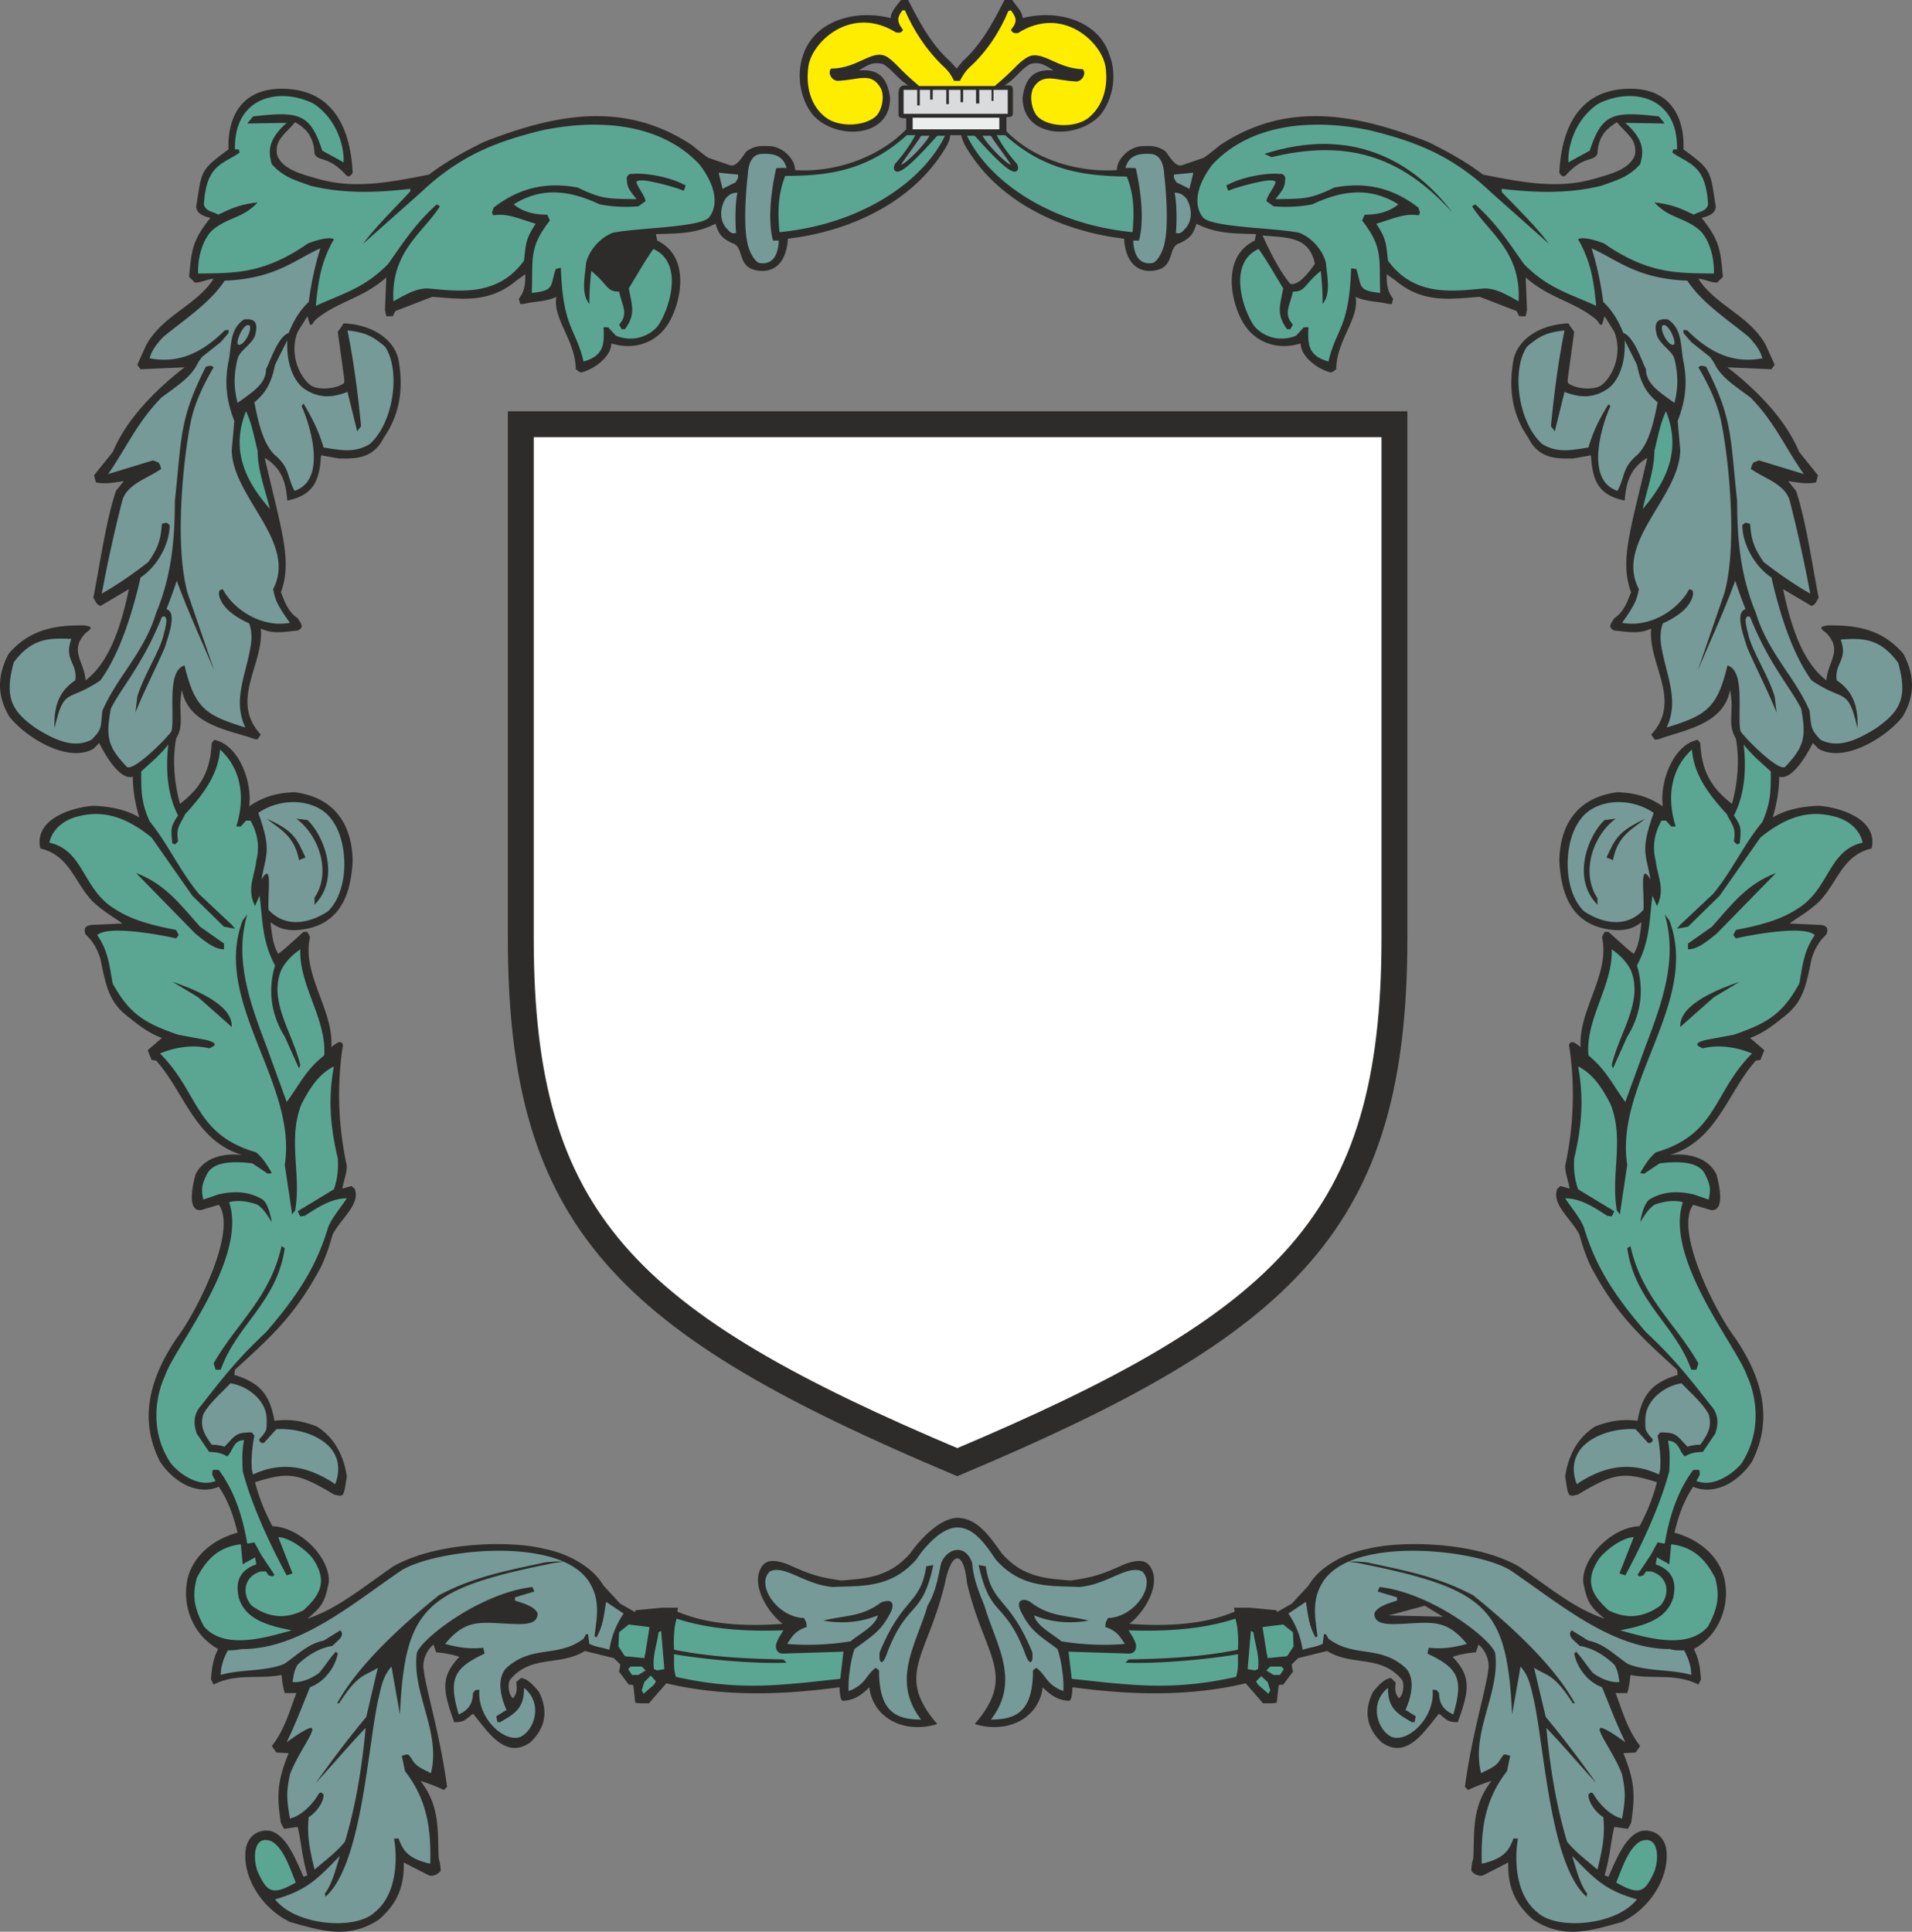
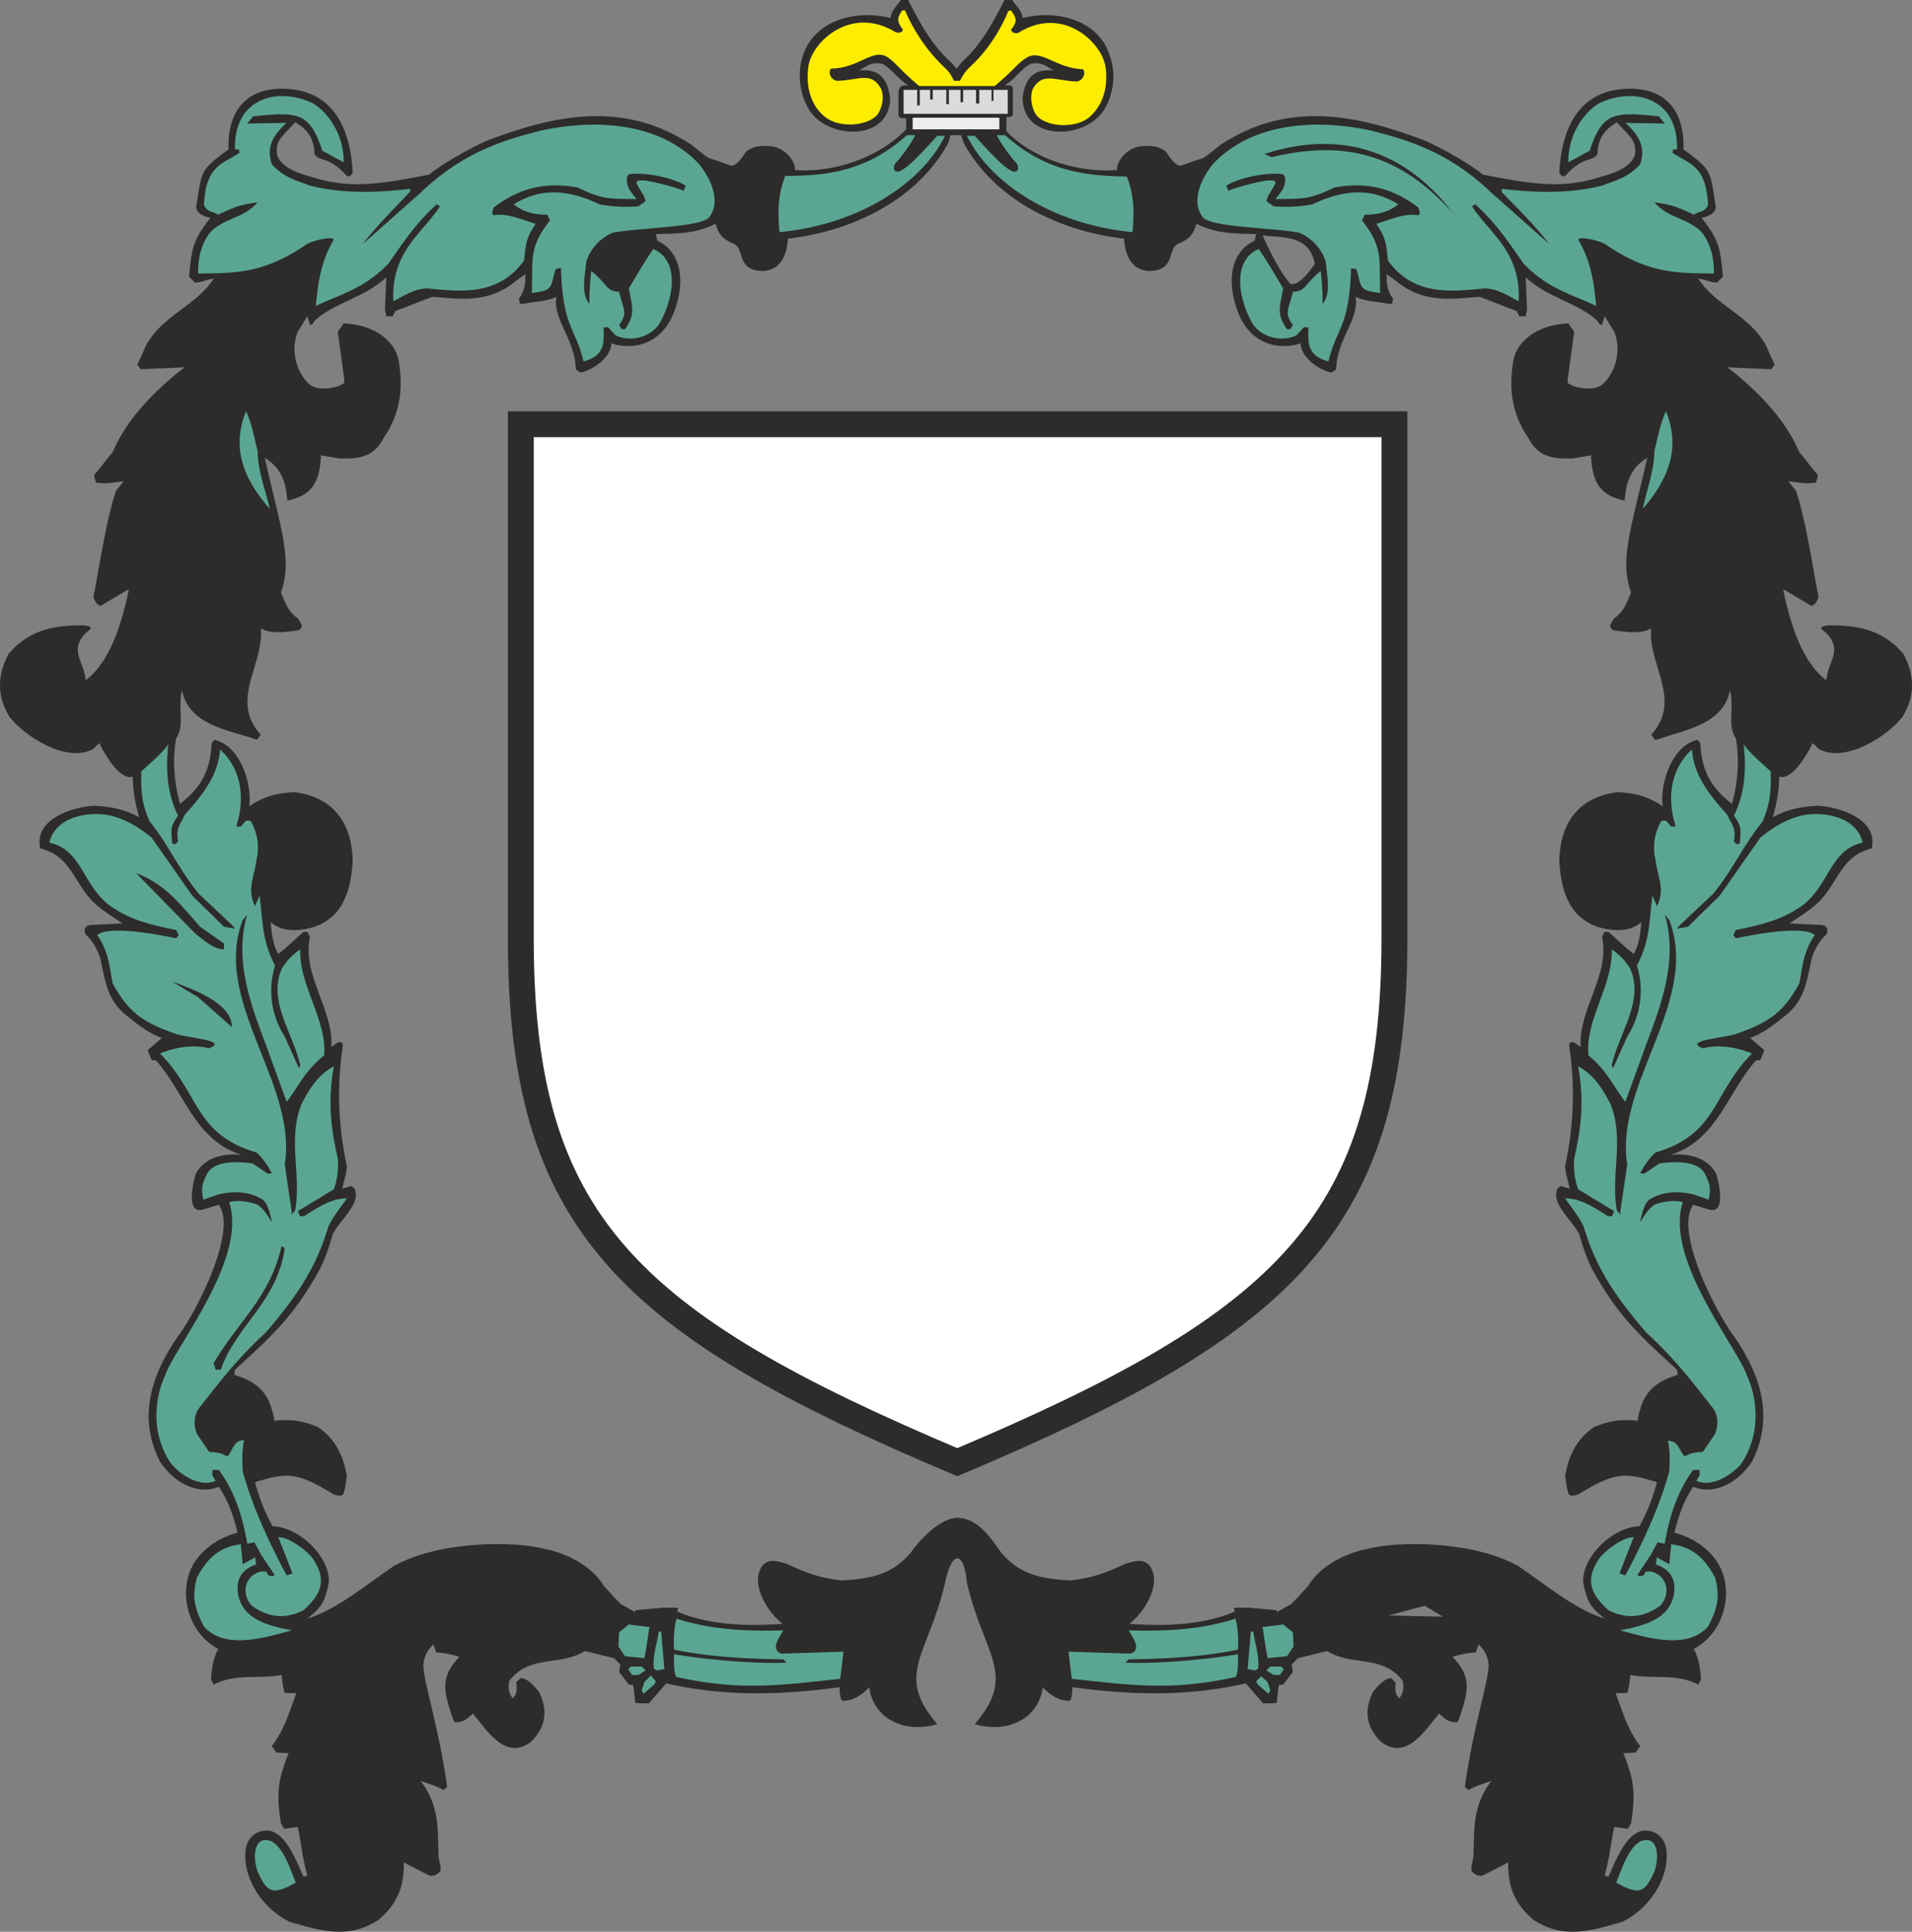
<svg xmlns="http://www.w3.org/2000/svg" width="283.848" height="286.763" viewBox="0 0 212.886 215.072">
  <rect x="0" y="0" width="212.886" height="215.072" fill="#808080" stroke="none" />
  <path d="M303.614 322.449h-.576c1.152-.648 1.8-1.8 2.88-2.376 1.08-.288 1.656.144 2.592.72-2.304-.216-3.168.936-3.456 3.024 0 4.536 6.048 4.752 8.64 1.944 1.368-1.656 1.944-4.392 1.008-6.768-1.224-3.744-5.76-5.04-9.648-4.032 0-.72-.792-1.44-1.152-2.016h-.864c-1.152 2.232-2.448 4.824-4.68 6.84l-.648.792-.72-.792c-2.232-2.016-3.528-4.608-4.68-6.84h-.792c-.432.576-1.152 1.296-1.152 2.016-3.96-1.008-8.424.288-9.72 4.032-.864 2.376-.288 5.112 1.08 6.768 2.52 2.808 8.64 2.592 8.568-1.944-.288-2.088-1.152-3.24-3.456-3.024.936-.576 1.512-1.008 2.664-.72 1.008.576 1.656 1.656 2.808 2.376-.576 0-1.008-.072-1.08.864v2.376c0 .36.288.432.864.432v1.224c-3.24 3.312-8.208 4.824-12.384 4.536.072-1.152-1.368-2.664-2.88-2.664-1.224-.072-1.8.072-2.52.576-.36.432-1.008 1.656-1.728 1.584l-2.52-.864c-.648-.432-1.224-.936-1.872-1.44-7.632-5.04-15.408-3.312-23.04-.36-2.52 1.224-4.608 2.448-6.192 3.672-4.752.936-8.568 1.656-12.744.36-1.512-.432-3.672-1.008-4.176-2.592-.216-1.656.72-2.088 2.016-3.6 1.008.576 2.088 1.44 2.16 3.528.504.936 1.512.144 3.528 2.376.216.216.504.144.72-.288-.216-4.608-1.944-8.784-6.84-9.288-4.896-.504-7.128 2.376-6.984 6.696-3.24 2.376-2.952 2.376-3.6 6.408.072.72.72 1.008 1.584 1.224-2.016 2.52-2.088 3.528-2.376 6.552l.648.648c.72 0 1.296-.36 2.088-.432-1.872 2.952-5.616 4.032-7.488 7.344l-1.008 2.232.36.504 4.896-.216c-3.528 2.736-6.552 5.976-7.992 9.432l-2.088 2.592.216.792c1.008.216 2.088 0 3.096-.144l-.864 1.08c-1.08 3.168-1.8 8.208-2.52 11.88.288.504.288.72.792.936l3.168-1.872c-.72 3.384-1.944 7.992-4.824 10.152-.144-2.088-1.872-3.312 0-5.256.648-.504.936-.72-.216-.864-2.736 0-5.832.216-8.352 3.168-1.296 2.448-1.296 4.68.072 6.984 1.656 2.16 6.408 5.256 9.36 3.6l.648-.648c.288.576 2.16 4.248 3.744 3.744 0 1.512.288 3.096.72 4.536-1.584-.936-3.384-1.224-5.04-1.296-1.8.072-6.768 1.224-5.976 4.752 3.312.792 3.744 3.744 5.832 5.904 1.152 1.08 2.088 1.584 3.312 2.448l-3.024.144c-.792 0-1.44.144-1.08 1.08.792.72 1.296 1.584 1.656 2.736.648 3.24 1.008 4.896 3.24 6.552 1.224 1.008 2.376 1.8 3.6 2.232l-1.584 1.368.432 1.08.504.072c3.168 3.528 4.32 8.928 9.576 10.512-1.8-.216-4.176.144-5.184 2.16-.504 1.872-.792 4.176.648 3.96l1.944-.576c2.16 2.952-2.664 12.24-4.68 14.832-3.168 4.68-4.176 9.216-1.872 13.752 1.512 2.304 4.176 3.816 6.552 2.808 1.152 1.728 1.656 3.384 2.088 5.112-2.952.792-5.4 2.952-5.688 5.904-.288 2.232.576 5.4 3.528 7.056-.576 1.08-.72 2.232-.792 3.384l.288.576c2.448-1.296 5.112-.576 7.56-1.08.072.72.144 1.296.36 2.016h1.296c-.792 2.088-1.296 4.032-2.736 5.904l.504.72 1.368.072c-1.224 3.024-1.368 4.536-.864 7.776l.36.648 1.512-.216c.432 1.872.432 3.096 1.08 5.4l-.432.144c-.792-1.728-1.872-4.68-3.744-5.112-1.224-.144-2.304.432-2.664 1.872-.504 2.952 1.512 6.624 4.896 8.28 3.384.936 6.48 2.016 9.936-.288 1.872-1.656 2.808-3.456 2.736-6.336l2.808 1.44c.504.144 1.008-.144 1.296-.504 0-.576-.072-.864-.216-1.44-.144-2.88.216-5.688-2.016-8.568.936.288 1.728.576 2.592 1.008l.36-.36c-.792-5.904-2.376-10.944-2.592-12.96-.216-1.008.288-2.232 1.08-2.88l.288.864c.864.072 1.728.216 2.592.504-2.016 2.16-1.944 3.528-.576 7.272 1.152 0 1.152-.216 2.088-.936 1.512 1.728 3.528 5.256 6.408 3.168 1.656-1.584 2.016-3.456.936-5.616-.432-.504-1.224-1.512-2.016-1.512l-.504.432c.072.648.144 1.224-.36 1.8-.432-.288-.648-1.368-.36-2.016 2.304-2.88 5.616-1.512 8.352-3.24l3.24.792.72.72-.144.792 1.08 1.44h.216l.288.072.216 1.944.576.072h.936l1.944-2.232c6.408 1.512 12.96 1.296 19.296.432 0 .576.072 1.584.432 1.512 1.368-.072 2.232-.864 2.88-1.512.36 3.312 3.744 5.256 7.56 4.104-4.752-5.544-1.08-7.488.864-15.696.72-3.6 2.088-3.744 2.448 0 1.944 8.208 5.616 10.152.864 15.696 3.816 1.152 7.2-.792 7.56-4.104.648.648 1.512 1.44 2.88 1.512.36.072.432-.936.432-1.512 6.336.864 12.888 1.08 19.296-.432l1.944 2.232h.936l.576-.072.216-1.944.288-.072h.216l1.08-1.44-.144-.792.72-.72 3.24-.792c2.736 1.728 6.048.36 8.352 3.24.288.648.072 1.728-.36 2.016-.504-.576-.432-1.152-.36-1.728l-.504-.504c-.792 0-1.584 1.008-2.016 1.512-1.08 2.16-.72 4.032.936 5.616 2.88 2.088 4.896-1.44 6.408-3.168.936.72.936.936 2.088.936 1.368-3.744 1.44-5.112-.576-7.272.864-.288 1.728-.432 2.592-.504l.288-.864c.792.648 1.296 1.872 1.08 2.88-.216 2.016-1.8 7.056-2.592 12.96l.36.36c.864-.432 1.656-.72 2.592-1.008-2.232 2.88-1.872 5.688-2.016 8.568-.144.576-.216.864-.216 1.44.288.36.792.648 1.296.504l2.808-1.44c-.072 2.88.864 4.68 2.736 6.336 3.456 2.304 6.552 1.224 9.936.288 3.384-1.656 5.4-5.328 4.896-8.28-.36-1.44-1.44-2.016-2.664-1.872-1.872.432-2.952 3.384-3.744 5.112l-.432-.144c.648-2.304.648-3.528 1.08-5.4l1.512.216.36-.648c.504-3.24.36-4.752-.864-7.776l1.368-.072.504-.72c-1.44-1.872-1.944-3.816-2.736-5.904h1.296c.216-.72.288-1.296.36-2.016 2.448.504 5.112-.216 7.56 1.08l.288-.576c-.072-1.152-.216-2.304-.792-3.384 2.952-1.656 3.816-4.824 3.528-7.056-.288-2.952-2.736-5.112-5.688-5.904.432-1.728.936-3.384 2.088-5.112 2.376 1.008 5.04-.504 6.552-2.808 2.304-4.536 1.296-9.072-1.872-13.752-2.016-2.592-6.84-11.88-4.68-14.832l1.944.576c1.44.216 1.152-2.088.648-3.96-1.008-2.016-3.384-2.376-5.184-2.16 5.256-1.584 6.408-6.984 9.576-10.512l.504-.072.432-1.08-1.584-1.368c1.224-.432 2.376-1.224 3.6-2.232 2.232-1.656 2.592-3.312 3.24-6.552.36-1.152.864-2.016 1.656-2.736.36-.936-.216-1.08-1.08-1.08l-3.024-.144c1.224-.864 2.16-1.368 3.312-2.448 2.088-2.16 2.52-5.112 5.832-5.904.792-3.528-4.176-4.68-5.976-4.752-1.656.072-3.456.36-5.04 1.296.432-1.44.72-3.024.72-4.536 1.584.504 3.456-3.168 3.744-3.744l.648.648c2.952 1.656 7.704-1.44 9.36-3.6 1.368-2.304 1.368-4.536.072-6.984-2.52-2.952-5.616-3.168-8.352-3.168-1.152.144-.864.36-.216.864 1.872 1.944.144 3.168 0 5.256-2.88-2.16-4.104-6.768-4.824-10.152l3.168 1.872c.504-.216.504-.432.792-.936-.72-3.672-1.44-8.712-2.52-11.88l-.864-1.08c1.008.144 2.088.36 3.096.144l.216-.792-2.088-2.592c-1.44-3.456-4.464-6.696-7.992-9.432l4.896.216.36-.504-1.008-2.232c-1.872-3.312-5.616-4.392-7.488-7.344.792.072 1.368.432 2.088.432l.648-.648c-.288-3.024-.36-4.032-2.376-6.552.864-.216 1.512-.504 1.584-1.224-.648-4.032-.36-4.032-3.6-6.408.144-4.32-2.088-7.2-6.984-6.696-4.896.504-6.624 4.68-6.84 9.288.216.432.504.504.72.288 2.016-2.232 3.024-1.44 3.528-2.376.072-2.088 1.152-2.88 2.16-3.528 1.296 1.512 2.232 1.944 2.016 3.6-.504 1.584-2.664 2.16-4.176 2.592-4.176 1.296-7.992.576-12.744-.36-1.584-1.224-3.672-2.448-6.192-3.672-7.632-2.952-15.408-4.68-23.04.36-.648.504-1.224 1.008-1.872 1.44l-2.52.864c-.72.072-1.368-1.152-1.728-1.584-.72-.504-1.296-.648-2.52-.576-1.512 0-2.952 1.512-2.88 2.664-4.176.288-9.144-1.08-12.312-4.32v-1.584c.432 0 .72 0 .72-.432v-2.304c0-.576 0-.72-.36-.792zm-5.904 159.48c-2.088.144-4.32 2.736-5.112 3.888-2.376 2.808-5.184 2.88-7.704 3.096-2.592-.36-3.6-.72-5.976-1.8-1.944-.72-2.808-.432-3.24 1.008-.504 1.944 1.224 4.536 2.664 5.616-3.888.288-8.28.144-11.736-1.368l.072-.432h-1.728l-3.024.288v.216l-1.656-.936-1.872-2.016c-1.296-2.232-4.248-3.672-6.624-4.104-3.24-.864-11.664-.936-16.776 1.944-3.456 2.376-6.264 4.752-9.576 5.832 1.656-1.368 1.944-1.872 2.376-4.032.216-2.592-3.024-6.12-6.264-6.264a21.685 21.685 0 0 1-1.944-4.896c3.672-1.152 4.752-1.08 8.784 1.368 1.152.288 1.08.288 1.44-2.016-.288-1.872-1.08-4.104-3.312-5.544-1.656-.648-3.024-.864-4.752-.648-.504-2.952-1.656-4.248-4.464-5.112l.072-.576c4.032-3.672 6.696-6.048 9.576-11.448.576-1.224.936-2.304 1.296-3.6.864-1.728 3.168-3.384 2.448-5.112l-.36-.288-1.008.288c.144-.792.504-1.8.504-2.52-.936-4.32-1.152-8.856-.432-13.464-.216-.72-.864-.072-1.296.216.288-4.104-3.312-8.064-2.376-12.24l-.288-.576h-.432l-2.088 1.872-.72.576c-.576-.936-.72-2.16-.864-3.528 1.224 1.008 2.664 1.008 4.104.72 4.176-.864 4.896-4.752 5.04-7.56-.072-3.96-1.944-7.056-6.48-7.632-1.656.072-3.312.36-5.04 1.584.36-2.592-1.08-6.84-3.888-7.416l-.288.36c-.144 2.952-1.08 4.896-3.528 6.768-.648-2.376-.864-4.896-.432-7.272 1.008-1.656.144-3.024.648-5.4.72 3.888 5.256 4.464 7.92 5.4.648.216.432.072.864-.432-3.528-3.816.36-7.776 0-11.808 1.368.648 2.592.36 4.104.216.792-.36.36-.792 0-1.368-1.224-.792-1.584-2.304-1.872-2.88 1.296-3.528.072-6.84-1.8-14.976 2.304 1.368 2.376 3.528 2.52 4.752 2.808-.576 3.6-2.088 3.744-5.04l2.016.36c1.656 0 3.744.144 4.968-2.304 1.944-2.808 2.16-5.76 1.656-8.64-.432-2.232-2.808-3.96-6.12-4.104-.216.36-.432.648-.648.936l.72 5.256v.432c-.864.72-3.024.864-3.816.216-1.44-1.224-2.232-3.744-1.368-5.904l1.08-1.728.288.936h.216l.36-.504c2.448-2.088 5.256-2.376 7.92-4.752l-.144 3.6.144.72h.72l.288-.576 4.104-1.584c3.168.216 6.264.792 9.36-1.8l1.008-.72c0 .936 0 1.8-.72 2.736l.144.576h.36c1.152-.288 2.448-.216 3.672-.792-.432 2.448 2.16 4.896 2.16 8.064.216.144.36.288.576.36 1.368-.288 3.384-1.728 3.384-3.24 2.232.72 4.68.144 6.12-1.872 1.44-1.944 3.024-7.632-1.008-9.576l-.144-.72c2.232-.072 4.392 0 6.624-1.152.36 1.008.504 1.512 1.872 2.16 1.512.432.288 3.024 3.384 3.096 2.16-.072 2.736-2.088 2.808-3.6 6.408-.72 14.04-3.816 17.784-10.512.144-.36.288-.648.288-1.008h1.224c.072.36.216.648.36 1.008 3.744 6.696 11.376 9.792 17.784 10.512.072 1.512.648 3.528 2.808 3.6 3.096-.072 1.872-2.664 3.384-3.096 1.368-.648 1.512-1.152 1.872-2.16 2.232 1.152 4.392 1.08 6.624 1.152l-.144.72c-4.032 1.944-2.448 7.632-1.008 9.576 1.44 2.016 3.888 2.592 6.12 1.872 0 1.512 2.016 2.952 3.384 3.24.216-.072.36-.216.576-.36 0-3.168 2.592-5.616 2.16-8.064 1.224.576 2.52.504 3.672.792h.36l.144-.576c-.72-.936-.72-1.8-.72-2.736l1.008.72c3.096 2.592 6.192 2.016 9.36 1.8l4.104 1.584.288.576h.72l.144-.72-.144-3.6c2.664 2.376 5.472 2.664 7.92 4.752l.36.504h.216l.288-.936 1.08 1.728c.864 2.16.072 4.68-1.368 5.904-.792.648-2.952.504-3.816-.216v-.432l.72-5.256c-.216-.288-.432-.576-.648-.936-3.312.144-5.688 1.872-6.12 4.104-.504 2.88-.288 5.832 1.656 8.64 1.224 2.448 3.312 2.304 4.968 2.304l2.016-.36c.144 2.952.936 4.464 3.744 5.04.144-1.224.216-3.384 2.52-4.752-1.872 8.136-3.096 11.448-1.8 14.976-.288.576-.648 2.088-1.872 2.88-.36.576-.792 1.008 0 1.368 1.512.144 2.736.432 4.104-.216-.36 4.032 3.528 7.992 0 11.808.432.504.216.648.864.504 2.664-1.008 7.2-1.584 7.92-5.472.504 2.376-.36 3.744.648 5.4.432 2.376.216 4.896-.432 7.272-2.448-1.872-3.384-3.816-3.528-6.768l-.288-.36c-2.808.576-4.248 4.824-3.888 7.416-1.728-1.224-3.384-1.512-5.04-1.584-4.536.576-6.408 3.672-6.48 7.632.144 2.808.864 6.696 5.04 7.56 1.44.288 2.88.288 4.104-.72-.144 1.44-.288 2.592-.864 3.528l-.72-.576-2.088-1.872h-.432l-.288.576c.936 4.176-2.664 8.136-2.376 12.24-.432-.288-1.08-.936-1.296-.216.72 4.608.504 9.144-.432 13.464 0 .72.36 1.728.504 2.52l-1.008-.288-.36.288c-.72 1.728 1.584 3.384 2.448 5.112.36 1.296.72 2.376 1.296 3.6 2.88 5.4 5.544 7.776 9.576 11.448l.072.576c-2.808.864-3.96 2.16-4.464 5.112-1.728-.216-3.096 0-4.752.648-2.232 1.44-3.024 3.672-3.312 5.544.36 2.304.288 2.304 1.44 2.016 4.032-2.448 5.112-2.52 8.784-1.368a21.685 21.685 0 0 1-1.944 4.896c-3.24.144-6.48 3.672-6.264 6.264.432 2.16.72 2.664 2.376 4.032-3.312-1.08-6.12-3.456-9.576-5.832-5.112-2.88-13.536-2.808-16.776-1.944-2.376.432-5.328 1.872-6.624 4.104l-1.872 2.016-1.656.936v-.216l-3.024-.288h-1.728l.072.432c-3.456 1.512-7.848 1.656-11.736 1.368 1.44-1.08 3.168-3.672 2.664-5.616-.432-1.44-1.296-1.728-3.24-1.008-2.376 1.08-3.384 1.44-5.976 1.8-2.52-.216-5.328-.288-7.704-3.096-1.368-1.944-2.736-3.888-4.968-3.888zM257.678 342.32c.72 1.008 1.8 2.448 2.736 2.232 1.224-1.44 2.304-3.672 3.096-5.4-2.592.288-5.184 0-5.832 3.168zm79.92 0c-.72 1.008-1.8 2.448-2.736 2.232-1.224-1.44-2.304-3.672-3.096-5.4 2.592.288 5.184 0 5.832 3.168zm-92.16 149.4-2.016 1.224 6.048-.144zm104.4 0 2.016 1.224-6.048-.144z" style="fill:#2d2c2b" transform="translate(-191.195 -312.945)" />
  <path d="M301.958 322.52h-8.424c-2.304-1.943-2.448-2.447-3.456-3.167-1.656-1.152-3.24 1.224-6.336 1.224-.36.288-.144 1.224.648 1.368 2.448-.072 3.816-1.08 4.896.864.432 1.008.072 2.304-.432 2.952-1.152 1.224-4.104 1.44-5.688.288-1.728-1.296-2.304-3.528-1.944-5.832.504-2.736 4.824-6.696 9.72-3.672.36.072.648.072.792-.288-.792-1.008-.576-1.44-.072-2.16h.288c.936 2.16 2.376 4.464 4.464 6.408.36.36.576.576 1.008 1.44h.648c.432-.792.648-1.08 1.008-1.44 2.088-1.872 3.528-4.248 4.392-6.336l.288-.072c.576.792.792 1.224 0 2.16.144.36.432.432.792.36 4.896-3.096 9.216.936 9.72 3.672.36 2.232-.216 4.464-1.944 5.832-1.584 1.152-4.608.936-5.688-.288-.504-.648-.864-1.944-.432-3.024 1.08-1.872 2.52-.864 4.896-.792.792-.144 1.008-1.08.648-1.368-3.024-.072-4.68-2.376-6.336-1.224-1.008.648-1.152 1.152-3.456 3.096z" style="fill:#ffed00" transform="translate(-191.195 -312.945)" />
  <path d="M291.806 325.617h11.592v-2.664h-1.584v1.224h-.216v-1.224h-1.368v1.512h-.36v-1.512h-1.44v1.368h-.288v-1.368h-1.296v1.584h-.288v-1.584h-1.512v1.08h-.288v-1.08h-1.152v1.728h-.288v-1.728h-1.512z" style="fill:#d9dbdc" transform="translate(-191.195 -312.945)" />
  <path d="M292.814 327.345h9.648v-1.296h-9.648z" style="fill:#eceded" transform="translate(-191.195 -312.945)" />
  <path d="M242.342 336.633c5.904-6.552 12.024-8.136 20.16-6.192l.792-.36c-9.576-3.096-16.488.648-20.952 6.552z" style="fill:#2d2c2b" transform="translate(-191.195 -312.945)" />
-   <path d="M216.206 344.193c-1.584 2.448-4.464 4.32-6.84 6.264-.648.72-1.224 1.368-1.512 2.376 2.952.576 5.616-.36 8.352-3.096l.432-.072v.36l-.864 1.008-2.088 1.656-.36.504-.36.648c-.864 1.368-2.304 2.232-3.816 3.384-2.664 2.736-3.744 5.328-5.904 8.496l4.968-1.512c.792.288.648.144.936.936-1.656 1.152-3.96 1.728-4.392 3.744a159.103 159.103 0 0 0-2.232 10.152 44.07 44.07 0 0 0 5.184-3.528c1.152-1.656 1.368-2.52 1.512-4.248.576-.144.432-.216.864.144 0 2.016-1.296 4.536-3.24 5.832-.864 3.744-2.232 8.352-4.464 11.448-3.672 2.52-4.032.648-5.112 5.328-.144-3.024.936-4.392 2.304-5.328.288-1.944-1.296-2.232-.432-4.608-2.592-.144-4.464 0-6.408 2.592-1.152 4.104-.072 5.544 2.448 7.344 2.088 1.296 4.176 2.304 6.192 1.296 1.224-1.224 1.008-1.368 1.224-3.24 1.656-3.816 4.608-6.408 5.976-10.872 1.728-4.176 2.088-8.208 2.088-12.456.792-7.344.504-9.144 3.456-14.976.432-.072.504-.216.864.072-1.152 1.944-1.944 3.744-2.376 5.328-.792 3.096-2.16 14.04-.504 19.872l2.952 8.568c-1.368-3.24-2.952-6.624-4.176-10.008a55.99 55.99 0 0 1-1.152 3.168c1.296.36.072 3.312-.144 4.176-1.08 2.52-2.304 4.824-3.312 7.344l.216-1.8c.72-2.376 2.592-5.184 2.952-6.984.144-.576.648-2.232-.216-1.872-2.088 5.256-4.608 7.992-5.688 10.224-.576 3.096-.36 4.248 1.8 6.48.864.504 4.968-3.744 4.968-4.032.36-1.872-.576-6.696 1.44-7.272 1.152 4.824 2.376 5.544 6.768 6.912-1.368-2.952-.072-5.544.504-8.568.216-1.008.288-2.016-.072-3.024-1.584-.72-3.168-1.8-3.384-3.312l.072-.36.36-.144c1.368 2.52 4.608 4.32 7.488 3.744-1.512-2.088-1.656-2.664-1.872-3.744 2.736-5.256-4.536-10.224-4.608-15.48l.288-3.24c-.936-2.376-1.08-4.392-.648-6.624.36-1.656.072-3.6 1.728-4.68 1.656-.216 1.44.936 1.224 1.8-.432 1.08-1.728 1.656-1.944 2.592-.432 1.728-.432 3.24 0 4.896 1.584-1.152 3.168-2.088 3.168-3.744.504-1.008 1.368-3.672 2.52-4.032.432-1.08 1.08-2.376 2.232-3.456.288-2.088.648-3.888 1.296-5.976-2.88 1.296-5.04 3.384-10.656 3.6zm162.864 0c1.584 2.448 4.464 4.32 6.84 6.264.648.72 1.224 1.368 1.512 2.376-2.952.576-5.616-.36-8.352-3.096l-.432-.072v.36l.864 1.008 2.088 1.656.36.504.36.648c.864 1.368 2.304 2.232 3.816 3.384 2.664 2.736 3.744 5.4 5.904 8.496l-4.968-1.512c-.792.288-.648.144-.936.936 1.656 1.152 3.96 1.728 4.392 3.744a159.103 159.103 0 0 1 2.232 10.152 44.07 44.07 0 0 1-5.184-3.528c-1.152-1.656-1.368-2.52-1.512-4.248-.576-.144-.432-.216-.864.144 0 2.016 1.296 4.536 3.24 5.832.864 3.744 2.232 8.352 4.464 11.448 3.672 2.52 4.032.648 5.112 5.328.144-3.024-.936-4.392-2.304-5.328-.288-1.944 1.296-2.232.432-4.536 2.592-.216 4.464-.072 6.408 2.592 1.152 4.032.072 5.472-2.448 7.272-2.088 1.296-4.176 2.304-6.192 1.296-1.152-1.224-1.008-1.368-1.224-3.24-1.656-3.816-4.608-6.408-5.976-10.872-1.728-4.176-2.088-8.208-2.088-12.456-.792-7.344-.504-9.144-3.456-14.976-.432-.072-.504-.216-.864.072 1.152 1.944 1.944 3.744 2.376 5.328.792 3.096 2.16 14.04.504 19.872l-2.952 8.568c1.368-3.24 2.952-6.624 4.176-10.008.36 1.08.72 2.088 1.152 3.168-1.296.36-.072 3.312.144 4.176 1.08 2.52 2.304 4.824 3.312 7.344l-.216-1.8c-.72-2.376-2.592-5.184-2.952-6.984-.144-.576-.648-2.232.216-1.872 2.088 5.256 4.608 7.992 5.688 10.224.576 3.096.36 4.248-1.8 6.48-.864.504-4.968-3.744-4.968-4.032-.36-1.872.576-6.696-1.44-7.272-1.152 4.824-2.376 5.544-6.768 6.912 1.368-2.952.072-5.544-.504-8.568-.216-1.008-.288-2.016.072-3.024 1.584-.72 3.168-1.8 3.384-3.312l-.072-.36-.36-.144c-1.368 2.52-4.608 4.32-7.488 3.744 1.512-2.088 1.656-2.664 1.872-3.744-2.736-5.256 4.536-10.224 4.608-15.48l-.288-3.24c.936-2.376 1.08-4.392.648-6.624-.36-1.656-.072-3.6-1.728-4.68-1.656-.216-1.44.936-1.224 1.8.432 1.08 1.728 1.728 1.944 2.592.432 1.728.432 3.24 0 4.896-1.584-1.152-3.168-2.088-3.168-3.744-.504-1.008-1.368-3.672-2.52-4.032-.432-1.08-1.08-2.376-2.232-3.456-.288-2.088-.648-3.888-1.296-5.976 2.88 1.296 5.04 3.384 10.656 3.6zm-3.744 59.256c-1.512 4.176-.864 4.536-.36 7.416-1.296-2.16-.648 1.656-.792 3.384-2.088 2.232-4.896 1.296-6.624.144-2.448-2.448-2.232-7.776-.432-10.152 1.584-2.304 5.472-2.664 8.208-.792zm-155.376 0c1.512 4.176.864 4.536.36 7.416 1.296-2.16.648 1.656.792 3.384 2.088 2.232 4.896 1.296 6.624.144 2.448-2.448 2.232-7.776.432-10.152-1.584-2.304-5.472-2.664-8.208-.792zm15.984 84.312c-5.256 3.528-11.232 8.784-17.784 8.784-.504.072-.792.144-1.584.144-.504.936-.792 1.8-.792 2.736 2.16-.648 4.968-.36 7.056-1.224 1.512-1.008 2.592-2.232 4.392-2.592l1.872-1.152c.576.648-.36 1.152-.864 1.728-1.368.216-2.664.936-3.888 2.088-.432.72-.432 1.152-.576 1.944.936.072 1.944-.288 2.952-1.008.72-.864 1.152-1.584 1.872-2.376l.216.216c-.288 1.44-1.368 3.096-3.096 3.744-.864 2.088-1.584 4.032-2.592 6.12 5.544-3.96 1.512.36.36 3.6-.432 2.016-.36 2.808 0 4.896 1.296-.288 2.592-1.656 3.24-2.808.288-.144.288-.072.504.144 0 .936-.864 2.016-1.656 2.52-.216 2.16.144 3.672.648 5.832 1.08-.936 2.304-1.8 3.384-3.096 1.224-4.032 1.944-8.568 2.304-12.672-1.944 2.016-3.672 4.104-5.544 6.12 1.44-2.016 3.384-4.68 5.616-7.344l1.08-4.608.216-.864c-1.656 1.008-2.232.72-4.32 3.96h-.216c2.304-4.248 7.2-8.712 11.304-12.024 4.032-2.16 7.92-2.808 11.808-3.672.648-.072 1.368-.144 2.088-.072-.648.072-1.224.144-1.8.288-13.824 2.808-15.84 5.04-16.416 16.704l-.936-5.328c-1.008 1.152-1.152 2.376-1.512 3.816-1.224 6.048-1.872 18.288-5.832 21.816l-.072-.36c.792-1.008 1.224-2.736 1.656-4.176-2.52 2.592-3.672 3.816-7.2 4.824 2.304 2.952 9 3.456 11.088 1.44 2.376-1.872 2.592-5.688 2.16-8.208h.504c.504 1.368 1.08 2.232 3.528 2.808.072-3.384-.144-6.912-2.808-10.296l-.36-1.728.504-.144h.216l.36.432c.432.936 1.368 1.224 2.16 1.656 1.152-4.536-2.088-8.856-1.584-13.248 0-1.296 6.768-6.768 12.888-7.488l.216.504-2.16.648v.36c.864.288 2.232.648 2.52 1.44 0 1.224-1.368 1.224-3.024 1.152-3.384-.144-4.968-.576-7.272 2.232 1.584.432 2.664.576 4.248.432l.144.648c-3.312 1.584-4.104 2.664-2.88 6.768 1.008-.432 1.584-1.152 1.584-2.376.288-.36.216-.36.72-.36-.288 3.024 2.664 5.904 4.536 5.256 1.584-.72 2.592-3.744.432-5.472 0 2.16-.864 2.808-2.664 3.816h-.288l-.144-.648 1.152-.72c-.648-1.368-1.152-3.528 0-4.68 2.88-2.592 5.688-1.08 8.568-3.24l.288-.504h.216l.144 1.08c.792.36 1.296.36 2.232.648.216-1.44.72-2.736 1.584-4.032l-1.944-1.296c-.288 1.584-.288 2.52-1.08 3.96l-.216-.144c.216-1.8.648-3.744-.36-5.616-2.808-5.688-17.208-4.104-21.096-1.728zm123.408 0c5.256 3.528 11.232 8.784 17.784 8.784.504.144.792.144 1.584.144.504.936.792 1.8.792 2.736-2.16-.648-4.968-.36-7.056-1.224-1.512-1.008-2.592-2.232-4.392-2.592l-1.872-1.152c-.576.648.36 1.152.864 1.728 1.368.216 2.664.936 3.888 2.088.432.72.432 1.152.576 1.944-.936.072-1.944-.288-2.952-1.008-.72-.864-1.152-1.584-1.872-2.376l-.216.216c.288 1.44 1.368 3.096 3.096 3.744.864 2.088 1.584 4.032 2.592 6.12-5.544-3.96-1.512.36-.36 3.6.432 2.016.36 2.808 0 4.896-1.296-.288-2.592-1.656-3.24-2.808-.288-.144-.288-.072-.504.144 0 .936.864 2.016 1.656 2.52.216 2.16-.144 3.672-.648 5.832-1.08-.936-2.304-1.8-3.384-3.096-1.224-4.032-1.944-8.568-2.304-12.672 1.944 2.016 3.672 4.104 5.544 6.12-1.44-2.016-3.384-4.68-5.616-7.344l-1.08-4.536-.216-.936c1.656 1.008 2.232.72 4.32 3.96h.216c-2.304-4.248-7.2-8.712-11.304-12.024-4.032-2.16-7.92-2.808-11.808-3.672-.648-.072-1.368-.144-2.088-.072.648.072 1.224.144 1.8.288 13.824 2.808 15.84 5.04 16.416 16.704l.936-5.328c1.008 1.152 1.152 2.376 1.512 3.816 1.224 6.048 1.872 18.288 5.832 21.816l.072-.36c-.792-1.008-1.224-2.736-1.656-4.176 2.52 2.592 3.672 3.816 7.2 4.824-2.304 2.952-9 3.456-11.088 1.44-2.376-1.872-2.592-5.688-2.16-8.208h-.504c-.504 1.368-1.08 2.232-3.528 2.808-.072-3.384.144-6.912 2.808-10.296l.36-1.728-.504-.144h-.216l-.36.504c-.432.864-1.368 1.152-2.16 1.584-1.152-4.536 2.088-8.856 1.584-13.248 0-1.296-6.768-6.768-12.888-7.488l-.216.504 2.16.648v.36c-.864.288-2.232.648-2.52 1.44 0 1.224 1.368 1.224 3.024 1.152 3.384-.144 4.968-.576 7.272 2.232-1.584.432-2.664.576-4.248.432l-.144.648c3.312 1.584 4.104 2.664 2.88 6.768-1.008-.432-1.584-1.152-1.584-2.376-.288-.36-.216-.36-.72-.36.288 3.024-2.664 5.904-4.536 5.256-1.584-.72-2.592-3.744-.432-5.472 0 2.16.864 2.808 2.664 3.816h.288l.144-.648-1.152-.72c.648-1.368 1.152-3.528 0-4.68-2.88-2.592-5.688-1.08-8.568-3.24l-.288-.504h-.216l-.144 1.08c-.792.36-1.296.36-2.232.648-.216-1.44-.72-2.736-1.584-4.032l1.944-1.296c.288 1.584.288 2.52 1.08 3.96l.216-.144c-.216-1.8-.648-3.744.36-5.616 2.808-5.688 17.208-4.104 21.096-1.728zm19.08-20.808c1.008 1.08 2.376 2.232 3.024 3.456.36 1.296 0 2.088-.936 3.384-.504 0-.936.072-1.44.216-1.224-1.296-1.224-1.584-3.024-1.584l-.288.36c.216 1.008.504 3.384.144 4.32-3.096-1.44-6.048-1.008-9.144 1.08-1.656-4.464 3.24-6.336 6.552-6.12l1.368 1.512c.432.144.72-.36.36-.576-.72-.864-.648-.864-.648-2.016 0-2.16 2.16-3.744 4.032-4.032zm-161.568 0c-1.008 1.08-2.376 2.232-3.024 3.456-.36 1.296 0 2.088.936 3.384.504 0 .936.072 1.44.216 1.224-1.296 1.224-1.584 3.024-1.584l.288.36c-.216 1.008-.504 3.384-.144 4.32 3.096-1.44 6.048-1.008 9.144 1.08 1.656-4.464-3.24-6.336-6.552-6.12l-1.368 1.512c-.432.144-.72-.36-.36-.576.72-.864.648-.864.648-2.016 0-2.16-2.16-3.744-4.032-4.032zm80.928 16.056c1.656 0 2.88 1.44 4.248 3.528 2.88 3.312 6.264 2.952 9.36 3.096 3.168-.288 5.328-2.52 6.984-1.728 1.584 1.512-.864 5.112-3.816 5.184-.216.432-.288.504-.288 1.008 1.224.36 1.656 1.08 2.16 1.872-2.304.216-4.896.072-7.056-.288-.936-.792-2.808-1.728-3.024-2.88 1.944.792 4.032.936 6.048.576-2.088-.576-4.248-.36-6.408-2.016-.648-.504-1.8-.432-1.152.936 1.08 2.232 2.088 2.736 4.104 4.248.504 1.512.72 3.528.648 4.68-1.944-.72-1.944-1.872-3.024-2.592l-.36.288c0 4.536-1.8 5.472-4.68 5.472 3.384-4.392.504-8.424-.72-12.672-.792-1.944-1.224-3.096-1.368-4.752-.72-2.16-2.736-1.728-3.456 0-.36 1.656-.576 3.168-1.512 4.752-1.224 4.248-4.104 8.28-.72 12.672-2.88 0-4.68-.936-4.68-5.472l-.36-.288c-1.08.72-1.08 1.872-3.024 2.592-.072-1.152.144-3.168.648-4.68 2.016-1.512 3.024-2.016 4.104-4.248.36-.936 0-1.368-1.152-.936-2.16 1.656-4.32 1.44-6.408 2.016 2.016.36 4.104.216 6.048-.576-.216 1.152-2.088 2.088-3.024 2.88-2.16.36-4.752.504-7.056.288.504-.792.936-1.512 2.16-1.872 0-.504-.072-.576-.288-1.008-2.952-.072-5.4-3.672-3.816-5.184 1.656-.792 3.816 1.44 6.984 1.728 3.096-.144 6.48.216 9.36-3.096.792-1.224 2.736-3.528 4.536-3.528zm67.608-133.272c-.72 3.6-1.152 6.984-1.512 10.656l.432.576 1.08-4.392c1.656.648 3.096.72 4.608-.216 1.368-.792 2.232-2.952 2.088-5.544l1.368 2.736c.36 1.728.864 3.024 2.304 4.176-.504 2.664-1.08 4.68-2.232 5.832-1.728 1.44-1.368 2.376-2.232 4.032-3.744-1.224-1.656-7.56-.792-9.432l-.216-.216c-1.008 1.656-1.656 2.88-2.232 4.824-1.872.288-3.384.648-5.112-.36-2.664-2.304-3.528-8.208-1.728-10.872 1.44-1.224 2.232-1.584 4.176-1.8zm12.168 1.584c-.648.216-1.656-1.8-1.224-2.16.648-.288 1.584 1.944 1.224 2.16zm-147.672-1.584c.72 3.6 1.152 6.984 1.512 10.656l-.432.576-1.08-4.392c-1.656.648-3.096.72-4.608-.216-1.368-.792-2.232-2.952-2.088-5.544l-1.368 2.736c-.36 1.728-.864 3.024-2.304 4.176.504 2.664 1.08 4.68 2.232 5.832 1.728 1.44 1.368 2.376 2.232 4.032 3.744-1.224 1.656-7.56.792-9.432l.216-.288c1.008 1.728 1.656 2.952 2.232 4.896 1.872.288 3.384.648 5.112-.36 2.664-2.304 3.528-8.208 1.728-10.872-1.44-1.224-2.232-1.584-4.176-1.8zm-12.168 1.584c.648.216 1.656-1.8 1.224-2.16-.648-.288-1.584 1.944-1.224 2.16zm56.736-18.936c-.288 2.52-.432 5.832-.072 7.416.072.792.792 2.448 1.512 2.448 1.512.144 1.944-1.152 2.016-2.52h-.648c-.648-2.448-.144-5.832.36-8.064.432 0 .72-.072 1.152 0-.36-1.368-1.368-1.656-2.736-1.584-1.08 0-1.512 1.008-1.584 2.304zm46.368 0c.288 2.52.432 5.832.072 7.416-.072.792-.792 2.448-1.512 2.448-1.512.144-1.944-1.152-2.016-2.52h.648c.648-2.448.144-5.832-.36-8.064-.432 0-.72-.072-1.152 0 .36-1.368 1.368-1.656 2.736-1.584 1.08 0 1.512 1.008 1.584 2.304zm3.24-.216-.432 1.8-1.44-.72-.144-.216-.144-.288v-.36zm-52.848 0 .432 1.8 1.44-.72.144-.216.144-.288v-.36zm1.944 6.696c-.144-1.296-.072-3.6.144-4.464-.504 0-.936.144-1.368.72-.72 1.296-.504 2.664.288 3.384.288.36.576.504.936.36zm48.96 0c.144-1.296.072-3.6-.144-4.464.504 0 .936.144 1.368.72.72 1.296.504 2.664-.288 3.384-.288.36-.576.504-.936.36zm-28.368-10.8c-.36.648-1.872 2.592-2.232 3.24.72-.288 2.664-2.304 3.168-3.24zm7.776 0c.36.648 1.872 2.592 2.232 3.24-.72-.288-2.664-2.304-3.168-3.24z" style="fill:#769a97" transform="translate(-191.195 -312.945)" />
  <path d="M206.918 398.84c0 2.233 0 3.457.936 5.545 2.088 2.592 3.24 5.328 5.472 8.064l3.672 3.456.36.432-1.224-.216-3.528-3.456-4.536-6.48c-2.952-2.376-5.472-3.096-8.352-2.304-1.584.432-2.736 1.512-3.024 2.88 3.888.864 3.672 5.256 7.344 7.416 1.872 1.224 4.176 1.8 6.768 2.304l.288.576-.288.36c-2.304-.504-7.632-1.44-8.784-.36 1.296 1.872 1.368 3.6 1.728 5.4 1.872 3.384 3.528 4.392 7.272 5.688l3.096.576c.864.216 1.512.504.36.936-1.728-.432-3.744-.144-5.472.576 4.392 4.392 3.816 9 10.728 11.016.792.72 1.152 1.296 1.728 2.304l-.432.072-1.728-1.152c-1.728-.216-4.392-.36-5.112 1.296-.576 1.152-.576 1.656-.36 2.736l1.656-.576c1.584-.36 3.312-.432 4.968.576.504.432.792 1.368 1.008 2.52-.504-.792-.864-1.44-1.584-1.944-.864-.36-2.232-.576-3.168-.288 2.088 6.336-6.12 16.2-7.128 19.296-1.008 2.088-1.8 6.192.648 9.792 1.152 1.368 3.24 2.664 4.968 1.944l-.36-.648c0-.72-.072-.576.72-.576 1.8 2.448 2.664 5.256 3.168 8.208l.792-.144.792 1.44 1.44 2.16c-.216.288-.288.144-.648.072l-.288-.432h-.576c-2.016.576-2.088 2.664-1.008 3.816 2.016 1.44 3.888 1.44 5.76.504 1.8-1.656 2.736-3.168 1.08-5.688-.648-.936-2.664-2.448-3.888-2.448l1.584 4.032-.648.216c-1.872-3.456-3.888-7.776-4.896-11.592-.072-1.512-.072-2.304.144-3.456-1.224 0-1.224 1.224-1.872 1.8-.792-.432-1.152-.432-2.016-.504l-1.368-2.016c-.36-1.008-.36-1.944.216-2.808 2.664-3.384 4.248-5.472 7.488-8.496 3.744-4.32 5.688-7.56 6.912-11.664.432-1.08 1.368-2.16 2.088-3.24-1.728 0-3.24 1.008-4.68 1.944l-.504.072-.288-.576 4.032-2.448c.432-1.224.504-2.376.432-3.456-.864-3.6-1.08-6.768-.432-10.224-1.728.864-2.736 2.52-3.6 4.176-1.584 3.96 0 7.776-.72 11.88l-.36.432v-.216l-.792-5.328c1.44-9.072-8.136-18.216-4.68-27.216l.504-.648c-1.44 4.896.216 9.648 2.088 14.544l2.304 6.336c1.44-1.944 2.088-3.528 4.176-5.184.288-4.032-2.808-7.776-2.664-11.808-1.152.792-1.728 1.584-2.088 2.232-1.512 3.528 1.224 6.984 2.088 10.656l-.144.36-1.584-3.528c-1.584-2.52-1.872-5.328-1.08-7.92-1.512-2.808-1.368-5.256-1.728-7.776l-.504 1.152c-.936-1.872-.072-3.24.144-5.04.36-1.44.216-2.952-.648-4.464h-.504l-.576.648h-.504c.864-2.664.864-6.12-1.8-8.568-.216 2.52-1.44 4.536-3.888 7.2-.72 1.44-1.008 1.512-.792 3.024-.288.288-.288.432-.648.216-.144-1.656-.216-1.8.648-3.096-1.296-2.52-1.368-5.472-1.08-7.92-.792 1.08-2.016 2.088-3.024 3.024zm181.44 0c0 2.233 0 3.457-.936 5.617-2.088 2.52-3.24 5.256-5.472 7.992l-3.672 3.456-.36.432 1.224-.216 3.528-3.456 4.536-6.48c2.952-2.376 5.472-3.096 8.352-2.304 1.584.432 2.736 1.512 3.024 2.88-3.888.864-3.672 5.256-7.344 7.416-1.872 1.224-4.176 1.8-6.768 2.304l-.288.576.288.36c2.304-.504 7.632-1.44 8.784-.36-1.296 1.872-1.368 3.6-1.728 5.4-1.872 3.384-3.528 4.392-7.272 5.688l-3.096.576c-.864.216-1.512.504-.36.936 1.728-.432 3.744-.144 5.472.576-4.392 4.392-3.816 9-10.728 11.016-.792.72-1.152 1.296-1.728 2.304l.432.072 1.728-1.152c1.728-.216 4.392-.36 5.112 1.296.576 1.152.576 1.656.36 2.736l-1.656-.576c-1.584-.36-3.312-.432-4.968.576-.504.432-.792 1.368-1.008 2.52.504-.792.864-1.44 1.584-1.944.864-.36 2.232-.576 3.168-.288-2.088 6.336 6.12 16.2 7.128 19.296 1.008 2.088 1.8 6.192-.648 9.864-1.152 1.296-3.24 2.592-4.968 1.872l.36-.648c0-.72.072-.576-.72-.576-1.8 2.448-2.664 5.256-3.168 8.208l-.792-.144-.792 1.44-1.44 2.16c.216.288.288.144.648.072l.288-.432h.576c2.016.576 2.088 2.664 1.008 3.816-2.016 1.44-3.888 1.44-5.76.504-1.8-1.656-2.736-3.168-1.08-5.688.648-.936 2.664-2.448 3.888-2.448l-1.584 4.032.648.216c1.872-3.456 3.888-7.776 4.896-11.592.072-1.512.072-2.304-.144-3.384 1.224 0 1.224 1.152 1.872 1.728.792-.432 1.152-.432 2.016-.504l1.368-2.016c.36-1.008.36-1.944-.216-2.808-2.664-3.384-4.248-5.472-7.488-8.496-3.744-4.32-5.688-7.56-6.912-11.664-.432-1.08-1.368-2.16-2.088-3.24 1.728 0 3.24 1.008 4.68 1.944l.504.072.288-.576-4.032-2.448c-.432-1.224-.504-2.376-.432-3.456.864-3.6 1.08-6.768.432-10.224 1.728.864 2.736 2.52 3.6 4.176 1.584 3.96 0 7.776.72 11.88l.36.432v-.216l.792-5.328c-1.44-9.072 8.136-18.216 4.68-27.216l-.504-.648c1.44 4.896-.216 9.648-2.088 14.544l-2.304 6.336c-1.44-1.944-2.088-3.528-4.104-5.184-.36-4.032 2.736-7.776 2.592-11.808 1.152.792 1.728 1.584 2.088 2.232 1.512 3.528-1.224 6.984-2.088 10.656l.144.36 1.584-3.528c1.584-2.52 1.872-5.328 1.08-7.92 1.512-2.808 1.368-5.256 1.728-7.776l.504 1.152c.936-1.872.072-3.24-.144-5.04-.36-1.44-.216-2.952.648-4.464h.504l.576.648h.504c-.864-2.664-.864-6.12 1.8-8.568.216 2.52 1.44 4.536 3.888 7.2.72 1.44 1.008 1.512.792 3.024.288.288.288.432.648.216.144-1.656.216-1.8-.648-3.096 1.296-2.52 1.368-5.472 1.08-7.92.792 1.08 2.016 2.088 3.024 3.024zm-6.192 89.785c.504 1.944.36 3.24-.792 5.4-2.304 2.664-6.912 1.224-9.792.432 3.528-.648 5.256-1.584 5.904-3.6.36-1.512.144-3.024-1.944-3.744l.144-.792c.432.288.936.504 1.368.792l.216-2.232c2.448.288 3.816 1.656 4.896 3.744zm-169.056 0c-.504 1.944-.36 3.24.792 5.4 2.304 2.664 6.912 1.224 9.792.432-3.528-.648-5.256-1.584-5.904-3.6-.36-1.512-.144-3.024 1.944-3.744l-.144-.792c-.432.288-.936.504-1.368.792l-.216-2.232c-2.448.288-3.816 1.656-4.896 3.744zm90-160.632c4.464 4.032 8.928 4.536 13.536 4.608.936 2.232.792 4.464.648 6.192-9-.864-15.912-5.544-18.432-10.728h.864c1.44 1.584 3.312 3.672 4.248 3.96.432.144.792-.216.432-.864-.792-.864-1.728-2.16-2.232-3.168zm-10.944 0c-4.464 4.032-8.928 4.536-13.536 4.536-.936 2.304-.792 4.536-.648 6.264 9-.864 15.912-5.544 18.432-10.728h-.864c-1.44 1.584-3.312 3.672-4.248 3.96-.432.144-.792-.216-.432-.864.792-.864 1.728-2.16 2.232-3.168zm85.752 1.584h-.432l-.072.36c1.8 1.296 3.744 1.296 3.96 5.832-.288.792-1.08.72-1.584 1.08-1.656-.792-2.52-1.152-4.392-1.368 1.656 1.8 3.24 1.584 5.04 3.096.648.576 1.656 2.304 1.584 4.824-3.816-.072-7.2.144-12.168-3.312-.576-.288-2.448-.864-2.952-.504 1.44 2.52 1.728 4.536 2.016 7.416-2.952-1.368-5.4-1.944-8.064-4.68-1.728-2.448-2.952-4.392-5.4-6.624l-.36.216c1.944 3.024 5.472 5.04 5.184 10.584-1.512-.864-2.592-1.44-3.816-1.44-3.744.36-7.848.864-10.728-3.096-.216-2.016-.216-2.448-1.296-4.104 1.512-.432 3.168-1.224 4.68-.936.288-.288.144-.36 0-.864-3.168-2.448-6.264-2.808-9.36-2.232-2.808 1.368-3.456 1.224-6.552 1.296.648-.864 1.08-1.224 1.08-2.232.072-.36-.288-.648-.576-.576-1.152-.144-4.104.216-5.976 1.296l.216.576c.792-.36 3.744-1.152 4.608-1.152.288 0 .72 0 .648.288-.288.72-.864 1.296-1.008 2.016l.792.576c1.728.144 3.24 0 4.32-.216 3.24-1.512 6.336-2.016 9.576 0-1.08.864-2.304 1.152-3.744 1.152l-.288.648c2.376 3.024 1.872 4.248 2.016 8.064-2.52-.288-2.016-.648-2.664-2.664l-.576-.072c-.216 6.696-1.656 6.624-2.52 10.368-2.304-.648-2.304-1.944-2.232-3.816h-.504l-.864.936c-1.512.648-3.456.36-4.68-1.08-1.368-2.016-2.88-7.056.504-8.568.864 1.224 1.656 2.592 2.736 4.392-.36 1.944-.792 2.88.432 4.536h.36l.288-.504c-1.08-1.224-.36-2.016 0-3.672 1.44 0 1.224-.792 3.096-2.304.144 1.224.216 2.448.216 3.672.936-1.152.504-2.952.36-4.608-.36-1.368-1.512-2.736-2.952-3.312-2.664-.576-10.08-.576-10.8-1.8-1.008-1.368-.648-3.528 1.152-5.832 4.464-4.752 11.664-5.04 17.64-3.744 4.608 1.152 8.856 2.592 13.392 6.912l6.408 5.688c-1.512-2.016-3.528-3.96-5.256-5.76v-.36c3.672.432 7.416.576 11.16-.36 1.512-.576 2.88-.864 4.248-2.376.36-1.224.576-2.664-1.656-4.608l4.392.072-.648-.792c-5.112-.576-6.336-.36-7.704 3.816l-2.376 1.296c-.072-2.448 1.224-5.184 3.384-6.552 3.816-1.872 8.856-.72 8.712 5.112zm-160.56 0h.432l.072.36c-1.8 1.296-3.744 1.296-3.96 5.832.288.792 1.08.72 1.584 1.08 1.656-.792 2.52-1.152 4.392-1.368-1.656 1.8-3.24 1.584-5.04 3.096-.648.576-1.656 2.304-1.584 4.824 3.816-.072 7.2.144 12.168-3.312.576-.288 2.448-.864 2.952-.504-1.44 2.52-1.728 4.536-2.016 7.416 2.952-1.368 5.4-1.944 8.064-4.68 1.728-2.448 2.952-4.392 5.4-6.624l.36.216c-1.944 3.024-5.472 5.04-5.184 10.584 1.512-.864 2.592-1.44 3.816-1.44 3.744.36 7.848.864 10.728-3.096.216-2.016.216-2.448 1.296-4.104-1.512-.432-3.168-1.224-4.68-.936-.288-.288-.144-.36 0-.864 3.168-2.448 6.264-2.808 9.36-2.232 2.808 1.368 3.456 1.224 6.552 1.296-.648-.864-1.08-1.224-1.08-2.232-.072-.36.288-.648.576-.576 1.152-.144 4.104.216 5.976 1.296l-.216.576c-.792-.36-3.744-1.152-4.608-1.152-.288 0-.72 0-.648.288.288.72.864 1.296 1.008 2.016l-.792.576c-1.728.144-3.24 0-4.32-.216-3.24-1.512-6.336-2.016-9.576 0 1.08.864 2.304 1.152 3.744 1.152l.288.648c-2.376 3.024-1.872 4.248-2.016 8.064 2.52-.288 2.016-.648 2.664-2.664l.576-.144c.216 6.768 1.656 6.696 2.52 10.44 2.304-.648 2.304-1.944 2.232-3.816h.504l.864.936c1.512.648 3.456.36 4.68-1.08 1.368-2.016 2.88-7.056-.504-8.568-.864 1.224-1.656 2.592-2.736 4.392.36 1.944.792 2.88-.432 4.536h-.36l-.288-.504c1.08-1.224.36-2.016 0-3.672-1.44 0-1.224-.792-3.096-2.304a31.401 31.401 0 0 0-.216 3.672c-.936-1.152-.504-2.952-.36-4.608.36-1.368 1.512-2.736 2.952-3.312 2.664-.576 10.08-.576 10.8-1.8 1.008-1.368.648-3.528-1.152-5.832-4.464-4.752-11.664-5.04-17.64-3.744-4.608 1.152-8.856 2.592-13.392 6.912l-6.408 5.688c1.512-2.016 3.528-3.96 5.256-5.832v-.288c-3.672.432-7.416.576-11.16-.36-1.512-.576-2.88-.864-4.248-2.376-.36-1.224-.576-2.664 1.656-4.608l-4.392.072.648-.792c5.112-.576 6.336-.36 7.704 3.816l2.376 1.296c.072-2.448-1.224-5.184-3.384-6.552-3.816-1.872-8.856-.72-8.712 5.112zm158.04 191.736c-1.008 2.16-1.512 2.808-4.248 1.224.648-1.584 1.368-3.888 2.736-4.608 1.944-.72 2.088 1.8 1.512 3.384zm-155.52 0c1.008 2.16 1.512 2.808 4.248 1.224-.648-1.584-1.368-3.888-2.736-4.608-1.944-.72-2.088 1.8-1.512 3.384zm110.88-26.64c.144 1.296.72 2.664.504 4.104l-.36.144-.792-.144.36-4.248zm-66.24 0c-.144 1.296-.72 2.664-.504 4.104l.36.144.792-.144-.36-4.248zm68.112 3.816h1.224l.288.288-.432.648h-.72l-.792-.504zm-1.008 1.08.72.648.288.936-.216.36-1.152-1.008-.216-.36zm-67.968-.072-.72.72-.288.936.216.36 1.152-1.008.216-.36zm-1.008-1.008h-1.224l-.288.288.432.648h.72l.792-.504zm3.888-5.328c-.288.864-.36 2.304-.288 3.456 4.32.864 8.424 1.008 12.168 1.08l.36.36c-2.808.144-8.208-.216-12.528-.936 0 .864-.072 1.728.216 2.52 7.128 1.584 11.592.936 18.288.216l.36-3.024-6.768.216c-.504 0-.864-.432-.72-1.08.216-.648.504-1.008.792-1.512-3.96.144-8.136-.072-11.88-1.296zm62.208 0c.288.864.36 2.304.288 3.456-4.32.864-8.424 1.008-12.168 1.08l-.36.36c2.808.144 8.208-.216 12.528-.936 0 .864.072 1.728-.216 2.52-7.128 1.584-11.592.936-18.288.216l-.36-3.024 6.768.216c.504 0 .864-.432.72-1.08-.216-.648-.504-1.008-.792-1.512 3.96.144 8.136-.072 11.88-1.296zm5.328.648 1.08.864.072 1.584-.72 1.08-2.16.216-.144-.72-.432-2.736zm-72.864 0-1.08.864-.072 1.584.72 1.08 2.16.216.144-.72.432-2.736zm115.488-135.072c1.512 3.816.576 7.2-2.592 10.872.432-2.088 1.296-4.32 1.296-6.48.36-1.368.648-3.096 1.296-4.392zm-158.112 0c-1.512 3.816-.576 7.2 2.664 10.872-.504-2.088-1.368-4.32-1.368-6.48-.36-1.368-.648-3.096-1.296-4.392z" style="fill:#5aa693" transform="translate(-191.195 -312.945)" />
  <path d="m206.342 410.145 6.624 6.768c.936.72 2.016 1.728 3.168 1.728v-.648l-2.664-1.872c-2.232-2.52-3.888-4.752-7.128-5.976zm4.032 12.095 2.88 1.729 3.744 3.312c.144-2.592-4.536-4.32-6.624-5.04zm12.168 29.449c-1.296 5.76-4.896 8.424-7.56 13.032l.216.72h.576c1.728-4.968 6.264-7.488 7.128-13.536zm71.784 35.64c-.648 4.32-2.664 3.384-5.184 9.576-.144 1.224.288 1.512.72.36 2.304-6.264 3.96-4.032 5.256-10.08zm58.608-150.696c-5.904-6.552-12.024-8.136-20.16-6.192l-.792-.36c9.576-3.096 16.488.648 20.952 6.552zm21.456 67.464c-1.44 1.152-3.096 1.872-3.6 4.608l-.72-.288c.936-2.016 1.224-2.88 4.32-4.32z" style="fill:#2d2c2b" transform="translate(-191.195 -312.945)" />
-   <path d="M371.078 404.097c-2.592 1.944-3.888 6.048-2.016 8.856v.72c-2.952-2.952-1.008-7.776.792-9.432zm17.856 6.048-6.624 6.768c-.936.72-2.016 1.728-3.168 1.728v-.648l2.664-1.872c2.232-2.52 3.888-4.752 7.128-5.976zm-4.032 12.095-2.88 1.729-3.744 3.312c-.144-2.592 4.536-4.32 6.624-5.04zm-12.168 29.449c1.296 5.76 4.896 8.424 7.56 13.032l-.216.72h-.576c-1.728-4.968-6.264-7.488-7.128-13.536zm-71.784 35.64c.648 4.32 2.664 3.384 5.184 9.576.144 1.224-.288 1.512-.72.36-2.304-6.264-3.96-4.032-5.256-10.08z" style="fill:#2d2c2b" transform="translate(-191.195 -312.945)" />
  <path d="M297.782 475.737c36.864-15.552 48.672-26.784 48.672-58.32v-57.24h-97.272v57.24c0 31.536 11.736 42.768 48.6 58.32z" style="fill:#fff;stroke:#2d2c2b;stroke-width:2.88;stroke-miterlimit:10.433" transform="translate(-191.195 -312.945)" />
  <path d="M220.886 404.097c1.44 1.152 3.096 1.872 3.6 4.608l.72-.288c-.936-2.016-1.224-2.952-4.32-4.32z" style="fill:#2d2c2b" transform="translate(-191.195 -312.945)" />
  <path d="M224.198 404.097c2.592 1.944 3.888 6.048 2.016 8.784v.792c2.952-2.952 1.008-7.776-.792-9.432z" style="fill:#2d2c2b" transform="translate(-191.195 -312.945)" />
</svg>